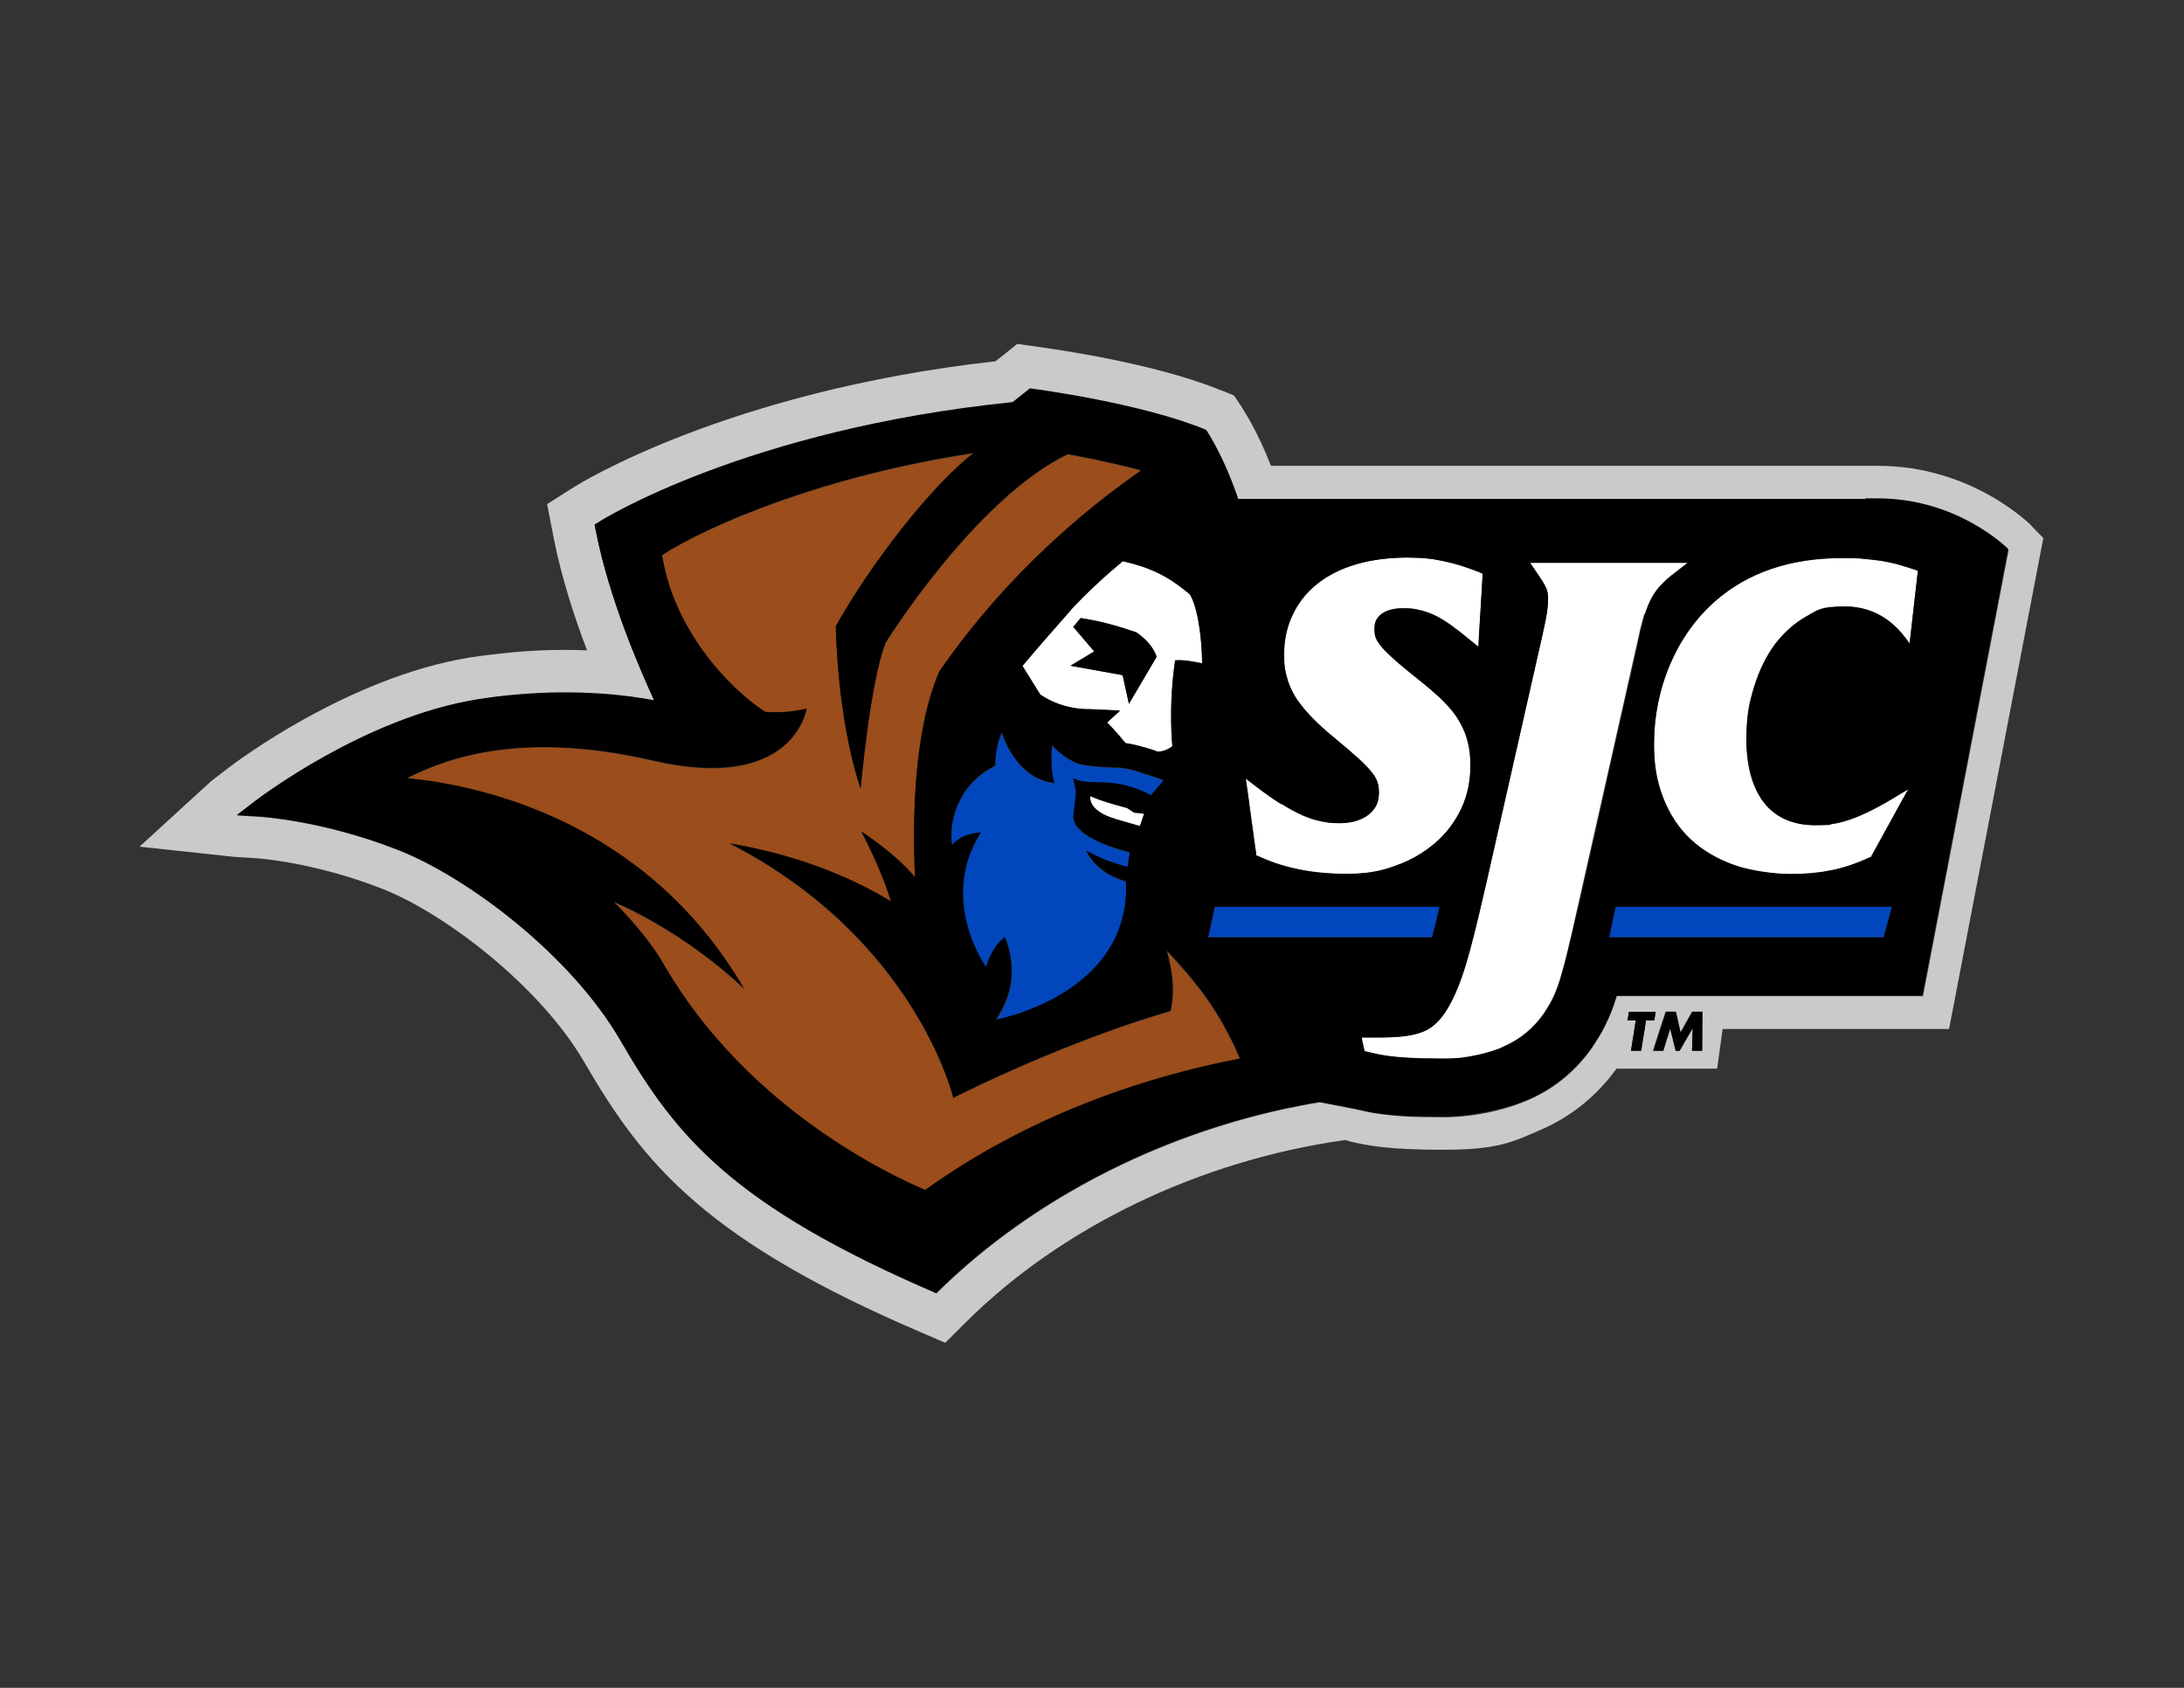
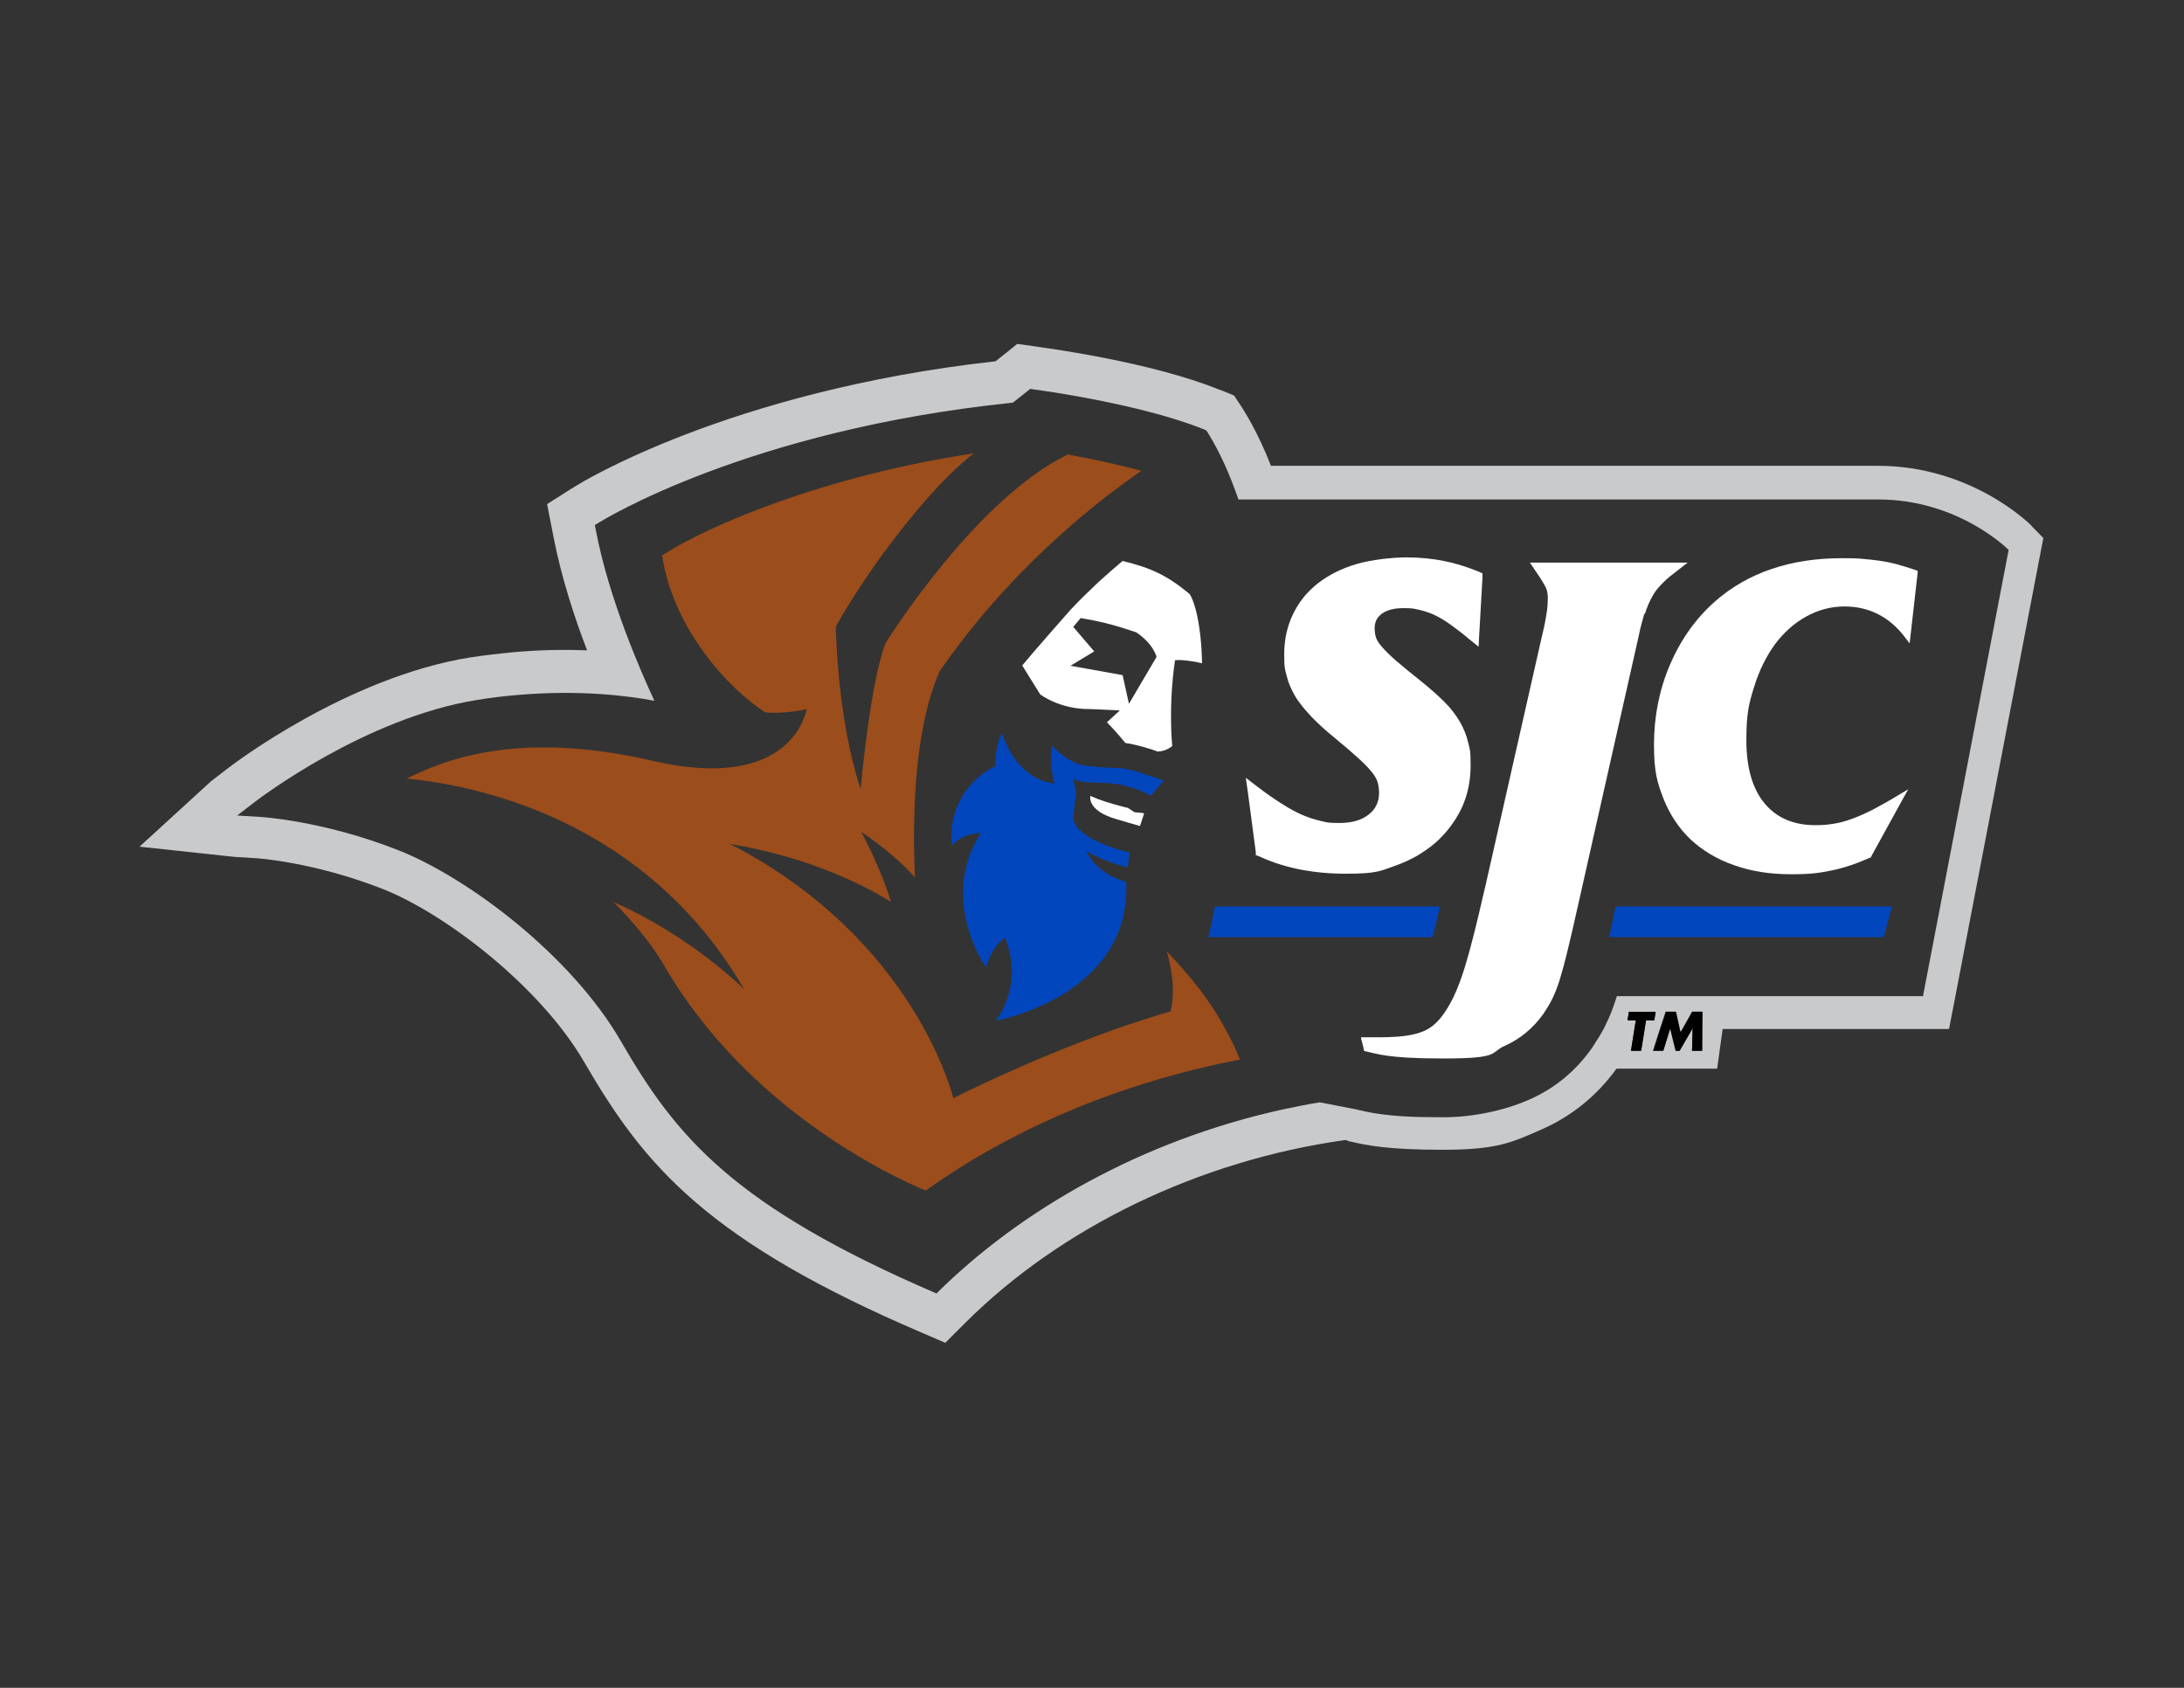
<svg xmlns="http://www.w3.org/2000/svg" version="1.1" viewBox="0 0 792 612">
  <rect x="0" y="0" width="792" height="612" fill="#333333" stroke="none" />
  <defs>
    <style>
      .st0 {
        fill: #9b4d1b;
      }

      .st1 {
        fill: #0246be;
      }

      .st2 {
        fill: #c9cacc;
      }

      .st3 {
        fill: #fff;
      }
    </style>
  </defs>
  <g id="WHITE">
    <g>
      <path class="st3" d="M408.7,292.9c-6.9-1.8-9.6-2.7-13.3-4.3,0,0-1.4,5.3,9.4,8.4,1.2.4,7.5,2.2,8.6,2.5l1.5-4.5c-.1,0-.3-.1-.4-.2l-3.1-.3-2.6-1.7Z" />
      <path class="st3" d="M377.1,251.7s7.2,5.6,18.3,5.4c0,0,0,0,0,0l10.7.5-4.7,4.3c2.5,2.5,4.9,5.3,6.7,7.5,3.9.5,10.7,2.6,11.6,3.1,3.2,0,5.4-2,5.4-2,0,0-1.5-14,1-31.1,1.4-.2,3.6,0,5.6.3,2.3.3,4.2.8,4.2.8,0,0,0-7.9-1.4-15.4-.4-2.3-1-4.7-1.7-6.7-.4-1.1-.8-2.1-1.4-3-8-6.7-14-9.5-24.3-12-2.5,2.1-5.5,4.7-8.8,7.7-3.2,3-6.7,6.4-10,9.9,0,0-14.2,16.1-17.6,20.3l6.4,10.3ZM396.8,236.2l-7.6-8.9,2.7-3.2c5.8,1,10.8,2,20.2,5.2,6.4,4.4,7.3,8.9,7.3,8.9l-10,17-2.3-10.4-18.9-3.4,8.6-5.2Z" />
      <path class="st3" d="M451.8,282.2l.7,4.9,2.9,21.9v1.1c.1,0,.7.2.7.2l.5.2c.3.1.6.3.9.4,8.7,3.9,19,5.9,30.5,5.9s12.5-1,18-2.9c2.8-1,5.4-2.2,7.9-3.6,2.3-1.4,4.5-2.9,6.5-4.6,4-3.5,7.2-7.7,9.5-12.4,2.3-4.8,3.4-10.1,3.4-15.8s-.3-5.8-.9-8.3c-.6-2.6-1.6-5.1-3-7.5-1.4-2.4-3.2-4.8-5.5-7.1-2.2-2.2-5-4.7-8.2-7.3-3.9-3.1-7.1-5.7-9.4-7.7-2.3-2-4-3.7-5.2-5.1-1.4-1.6-1.9-2.7-2.1-3.3-.3-.9-.5-2.1-.5-3.4,0-2.2.8-3.9,2.5-5.2,1.9-1.4,4.5-2.1,7.9-2.1s3.9.2,5.7.6c1.8.4,3.6,1,5.4,1.8,1.9.9,3.8,2,5.9,3.5,2.1,1.5,4.6,3.4,7.2,5.6l3.1,2.5.2-4,1.2-21.1v-1.5c0,0-1.3-.6-1.3-.6-4.4-1.8-8.6-3.1-12.7-3.9-4-.8-8.6-1.3-13.5-1.3s-12.7.8-18.1,2.4c-5.5,1.6-10.2,4-14.1,7-2.2,1.8-4.2,3.7-5.8,5.9-1.2,1.6-2.3,3.4-3.2,5.3-2.1,4.3-3.2,9.2-3.2,14.5s.3,5.5.9,7.9c.6,2.5,1.7,5,3.1,7.4.5.9,1.1,1.7,1.8,2.6,1.1,1.5,2.5,3.1,4,4.7,2.3,2.4,5.2,5.1,8.7,7.9,3.5,2.9,6.4,5.4,8.6,7.4,2.1,1.9,3.7,3.6,4.8,5,1,1.3,1.7,2.5,2,3.6.3,1.1.5,2.4.5,3.8,0,3.2-1.2,5.8-3.7,7.8-2.6,2.1-6.2,3.1-10.6,3.1s-4.6-.2-6.7-.7c-2.2-.5-4.5-1.2-6.8-2.2-2.3-1-4.9-2.4-7.5-4.1-.2-.1-.3-.2-.5-.3-2.5-1.6-5.4-3.6-8.5-6l-3.9-3Z" />
      <path class="st3" d="M687.9,204.6c-2.2-.6-4.4-1-6.4-1.3-2.1-.3-4.3-.5-6.5-.7-2.2-.2-4.6-.2-7.1-.2-18.7,0-34.2,5.3-46,15.7-6.9,6.1-12.4,13.8-16.3,22.9-3.9,9.1-5.8,18.9-5.8,29s1.2,13.7,3.4,19.5c2.3,5.8,5.6,10.8,9.9,14.9,4.3,4,9.6,7.2,15.7,9.3,6.1,2.2,13,3.3,20.6,3.3s10.5-.5,14.9-1.4c4.5-.9,9.1-2.5,13.8-4.6h.3c0-.1.2-.5.2-.5l11.5-20.9,1.9-3.4-3.4,2c-3.4,2.1-6.5,3.8-9.3,5.3-2.8,1.4-5.4,2.6-7.7,3.4-2.4.9-4.7,1.5-6.8,1.8-2.2.4-4.4.5-6.6.5-7.8,0-14-2.7-18.3-7.9-4.4-5.3-6.6-13-6.6-22.8s.9-13.4,2.8-19.4c1.8-5.9,4.4-11.1,7.5-15.4,3.2-4.3,7-7.7,11.3-10.1,4.3-2.4,9-3.7,14-3.7,8.9,0,16.4,3.8,22,11.3l1.6,2.1.3-2.6,2.6-22.9v-.8c0,0-.7-.3-.7-.3-2.4-.8-4.7-1.5-6.8-2.1Z" />
      <path class="st3" d="M596.5,222.6c.7-2.3,1.6-4.3,2.5-6,.9-1.7,2-3.2,3.3-4.5,1.3-1.4,2.8-2.8,4.7-4.2l5-3.9h-57.2l2.3,3.4c1.8,2.6,2.9,4.5,3.5,5.7.5,1.1.7,2.3.7,3.8s-.1,3.3-.4,5.2c-.3,2-.8,4.8-1.7,8.4l-20.5,90.6-.9,3.8c-2.3,10.1-4.4,18.5-6.3,24.8-1.9,6.3-3.9,11.3-6.1,15-2.1,3.6-4.3,6.3-6.9,8-5.9,3.9-16.3,3.4-24.9,3.4v.6c.1,0,1.1,4.4,1.1,4.4,4.7.9,7.7,2.7,28.7,2.7s16.7-2.1,22.3-4.6c5.6-2.5,10.3-6.4,14-11.6,1.2-1.8,2.3-3.6,3.2-5.4.9-1.8,1.8-4.1,2.7-6.9.8-2.7,1.8-6.2,2.8-10.4,1-4.1,2.3-9.6,3.8-16.4l21.9-97.2c.7-3.5,1.5-6.4,2.2-8.8Z" />
    </g>
  </g>
  <g id="COOL_GRAY_4">
    <path class="st2" d="M736.9,190.8c-.9-.9-22-21.9-55.9-21.9h-220.1c-4.8-12.3-9.5-19.5-10.3-20.8l-.5-.8-2.6-3.9-4.4-1.8-.9-.3c-24.4-9.9-61.3-14.9-65.5-15.5l-1.3-.2-6.5-.9-5.1,4.1-1,.8-1.8,1.4c-97.2,10.8-151.5,44.8-152,45.1l-1.8,1.1-8.8,5.6,2,10.2.4,2.1c2.8,14.2,7.4,28.5,12.1,40.7-7.9-.3-16.9-.2-26.8.7-5.2.5-10.5,1.1-15.7,1.9-44.5,7.2-85.7,38.6-87.4,39.9l-6.5,5-25.9,23.7,34.4,3.7,8.1.5c.2,0,20.9,1.4,45.6,11.1,22.9,9,57.3,35.5,73.1,62.7,11.1,19.1,22.1,35.1,40.2,50.7,19.1,16.5,45,31.5,81.3,47.1l9.5,4.1,7.3-7.3c34.8-34.7,84.9-58.8,137.5-66.2h.7c.2.2.5.3.9.4,6.8,1.6,14.4,3.1,34.1,3.1s25.1-2.7,35.8-7.4c10.9-4.8,20-12.2,27.1-22h36.5l2-14.4h82.1l1.9-9.8,31.1-162,1.2-6.2-4.4-4.5ZM595.1,381h-3.7l.3-1.6,1.5-9.4h-3l.5-3.1h9.7l-.5,3.1h-3l-.5,3.2-1.2,7.8ZM617.3,381h-3.7l.2-7.8v-.4s0,0,0,0l-.2.4-4.5,7.8h-1.5l-1.9-7.8v-.4h-.1v.4c-.1,0-2.5,7.8-2.5,7.8h-3.7l2.5-7.8,2.1-6.4h3.6l1.4,6.4.3,1.2.7-1.2,3.6-6.4h3.7v6.4s-.1,7.8-.1,7.8ZM697.2,361.2h-110.9c0,.1,0,.3-.1.4-1.2,3.9-2.5,7.2-4,10.1,0,0,0,.2-.1.3-1.3,2.6-2.9,5.1-4.6,7.7v.2c-.1,0-.2.1-.2.1-5.9,8.4-13.6,14.7-22.7,18.7-9.1,4-20.6,6.4-30.9,6.4s-13.8-.2-18.3-.6c-5.9-.5-9.6-1.3-13-2.1-.6-.1-1.1-.3-1.4-.3l-12.4-2.4c-4.4.7-8.8,1.6-13.1,2.5-51.6,11.3-95.6,36.7-125.9,66.8-73.9-31.8-94.4-56.8-114.4-91.4-18.1-31.3-55.6-59.4-80.7-69.3-27.4-10.8-50.1-12.1-50.3-12.1l-8.2-.5,6.5-5c1.6-1.2,39.9-30.4,80.5-36.9,4.8-.8,9.7-1.4,14.6-1.8,23-2,40.8.4,49.7,2.1-5.2-11.2-16.5-37.1-21.2-61.7l-.4-2,1.8-1.1c.5-.3,53.5-33.4,149.8-43.3l5.3-4.2,1-.8,1.3.2c1.6.2,38.8,5.2,61.7,14.5l.9.4.5.8c.2.4,3,4.6,6.4,12.2,1.5,3.4,3.1,7.4,4.7,12h16.1c49.8,0,152.1,0,189.2,0h26.7c29.3,0,47.3,18.3,47.3,18.3l-31.1,162Z" />
  </g>
  <g id="PMS_470">
    <path class="st0" d="M423.1,344.7c2.4,9.2,2.9,15.2,1.4,22-7,2.1-14,4.3-20.7,6.7-32,11.4-58.1,24.8-58.1,24.8,0,0-13.6-57.5-81-92.2,28.1,4.7,47.7,14.4,58.4,21-3.8-12.6-10.8-25.4-10.8-25.4,9.4,6.4,15.5,12,19.5,16.6-.9-19.5-.7-52.9,8.9-74.7,12.4-18,26.1-33,38.9-45,12.1-11.4,23.5-20.2,32.3-26.4.7-.5,1.3-.9,2-1.4-12.5-3.4-26.7-5.9-26.7-5.9-33.8,16.4-66,68.3-66,68.3-5.6,13.7-9.1,53-9.1,53-8.6-25.7-9-58.9-9-58.9,12.4-22.2,34.4-50.8,50-62.8-53.4,8-95.9,25.9-113,37,4,26.3,23.5,47.9,37.4,56.9,7.7.7,15-1.2,15-1.2,0,0-4.5,30.6-55.7,18.8-51.7-12-78.5,1.2-89.3,6.4,26.5,2.6,86.7,15.3,122.3,76.3,0,0-19.5-19.4-47.3-31.5,8,8,14.2,15.9,18.3,22.9,30.4,52.5,83.1,76.8,94.9,81.7,32.1-22.9,71.3-39.3,114-47.5-1.1-2.6-2.2-5.1-3.4-7.4-7.1-14.3-15.4-23.5-23.2-31.9Z" />
  </g>
  <g id="PMS_285">
    <g>
      <path class="st1" d="M584.4,335.6h0s0,.2,0,.2c-.3,1.4-.6,2.7-.9,4h99.6l3-11.1h-100.2l-1.5,6.9Z" />
      <path class="st1" d="M408.3,319.7c-3.8-1-10.9-3.9-14.4-11.1,5.6,3.2,11.5,5.1,15,5.9l.8-5.3c-8.7-2.2-22.2-7.2-20.3-14.3l.8-7.7-1-4.8c5.9,2.9,12.7-.5,24.3,4.3,1.1.5,3,1.3,3.9,1.8l4.6-5.4c-.9-.5-4.5-1.6-5.5-2,0,0-.1,0-.2,0,0,0-.1,0-.2,0-3.5-1.4-6.9-2.3-10.1-2.6,0,0-10.1-.2-14.4-1.3-.3-.1-.7-.2-1-.3-5.6-2.3-9.1-6.6-9.1-6.6,0,0,0,.2,0,.7-.2,2-.7,8,.9,13.1-14.6-1.8-19.1-18.4-19.1-18.4,0,0-2.4,4.7-2.4,12.1-7.1,3.5-12.7,9.8-14.9,18-1,3.6-1.2,7.2-.8,10.7,2.7-2.7,5.2-4.1,10.5-4.5-15.6,24.5,1.9,48.8,1.9,48.8,0,0,1.3-6.5,6.8-10.9,3.3,8.3,4.4,19-3.2,30.2,0,0,49.1-8.9,47.2-50.2Z" />
      <path class="st1" d="M522.1,328.7h-81.5l-1,4.6-1.2,5.6-.2.9h81.3c.9-3.3,1.8-7.1,2.7-11.1Z" />
    </g>
  </g>
  <g id="_x31_00_BLACK">
    <g>
-       <path d="M676.5,180.9h-22.2c-37,0-139.3,0-189.2,0h-16.1c-1.6-4.6-3.2-8.7-4.7-12-3.4-7.6-6.2-11.9-6.4-12.2l-.5-.8-.9-.4c-22.9-9.3-60.1-14.3-61.7-14.5l-1.3-.2-1,.8-5.3,4.2c-96.3,9.8-149.3,42.9-149.8,43.3l-1.8,1.1.4,2c4.8,24.6,16,50.4,21.2,61.7-8.9-1.7-26.7-4.1-49.7-2.1-4.9.4-9.7,1-14.6,1.8-40.7,6.6-78.9,35.7-80.5,36.9l-6.5,5,8.2.5c.2,0,22.9,1.4,50.3,12.1,25.1,9.9,62.6,38,80.7,69.3,20,34.6,40.5,59.7,114.4,91.4,30.3-30.2,74.3-55.5,125.9-66.8,4.3-.9,8.7-1.8,13.1-2.5l12.4,2.4c.3,0,.8.2,1.4.3,3.4.8,7.1,1.6,13,2.1,4.5.4,10.3.6,18.3.6s21.9-2.4,30.9-6.4c9.1-4.1,16.8-10.4,22.7-18.7h.1c0-.1.1-.3.1-.3,1.7-2.5,3.3-5.1,4.6-7.7,0,0,0-.2.1-.3,1.5-2.9,2.8-6.2,4-10.1,0-.1,0-.3.1-.4h110.9l31.1-162s-18-18.3-47.3-18.3h-4.5ZM465.7,339.9h-27.6l.2-.9,1.2-5.6,1-4.6h81.5c-.9,4.1-1.8,7.8-2.7,11.1h-53.7ZM364.4,339.7c-5.4,4.4-6.8,10.9-6.8,10.9,0,0-17.5-24.2-1.9-48.8-5.3.4-7.8,1.9-10.5,4.5-.4-3.5-.2-7.1.8-10.7,2.2-8.2,7.8-14.6,14.9-18,0-7.4,2.4-12.1,2.4-12.1,0,0,4.6,16.6,19.1,18.4-1.6-5.1-1.1-11.1-.9-13.1,0-.4,0-.7,0-.7,0,0,3.5,4.3,9.1,6.6.3.1.7.2,1,.3,4.3,1.1,14.4,1.3,14.4,1.3,3.2.3,6.6,1.2,10.1,2.6,0,0,.1,0,.2,0,0,0,.1,0,.2,0,1,.4,4.6,1.5,5.5,2l-4.6,5.4c-1-.5-2.8-1.4-3.9-1.8-11.7-4.8-18.5-1.4-24.3-4.3l1,4.8-.8,7.7c-1.9,7.1,11.6,12.1,20.3,14.3l-.8,5.3c-3.5-.9-9.4-2.7-15-5.9,3.5,7.2,10.6,10,14.4,11.1,1.9,41.3-47.2,50.2-47.2,50.2,7.6-11.2,6.6-22,3.2-30.2ZM464.7,291.5c2.6,1.7,5.2,3,7.5,4.1,2.3,1,4.6,1.8,6.8,2.2,2.2.5,4.5.7,6.7.7,4.4,0,7.9-1.1,10.6-3.1,2.5-2,3.7-4.5,3.7-7.8s-.2-2.7-.5-3.8c-.3-1.1-1-2.3-2-3.6-1.1-1.4-2.7-3.1-4.8-5-2.1-1.9-5-4.4-8.6-7.4-3.4-2.8-6.3-5.4-8.7-7.9-1.5-1.6-2.8-3.1-4-4.7-.7-.9-1.3-1.8-1.8-2.6-1.5-2.4-2.5-4.9-3.1-7.4-.6-2.4-.9-5.1-.9-7.9,0-5.3,1.1-10.2,3.2-14.5.9-1.9,2-3.6,3.2-5.3,1.7-2.2,3.6-4.2,5.8-5.9,3.9-3.1,8.6-5.4,14.1-7,5.4-1.6,11.5-2.4,18.1-2.4s9.4.4,13.5,1.3c4,.8,8.3,2.2,12.7,3.9l1.4.6v1.5c0,0-1.3,21.1-1.3,21.1l-.2,4-3.1-2.5c-2.7-2.2-5.1-4.1-7.2-5.6-2-1.4-4-2.6-5.9-3.5-1.8-.8-3.7-1.5-5.4-1.8-1.8-.4-3.7-.6-5.7-.6-3.4,0-6.1.7-7.9,2.1-1.7,1.3-2.5,2.9-2.5,5.2s.2,2.4.5,3.4c.2.6.8,1.7,2.1,3.3,1.2,1.4,3,3.1,5.2,5.1,2.3,2,5.5,4.6,9.4,7.7,3.2,2.6,6,5,8.2,7.3,2.3,2.3,4.2,4.7,5.5,7.1,1.4,2.4,2.4,4.9,3,7.5.6,2.5.9,5.3.9,8.3,0,5.7-1.1,11-3.4,15.8-2.3,4.8-5.4,9-9.5,12.4-2,1.7-4.1,3.2-6.5,4.6-2.4,1.4-5,2.6-7.9,3.6-5.5,2-11.5,2.9-18,2.9-11.6,0-21.8-2-30.5-5.9-.3-.1-.6-.2-.9-.4l-.5-.2-.5-.2v-1.1c-.1,0-3.1-21.9-3.1-21.9l-.7-4.9,3.9,3c3.1,2.4,6,4.4,8.5,6,.2.1.3.2.5.3ZM388.4,221.1c3.3-3.5,6.7-6.9,10-9.9,3.2-3,6.3-5.6,8.8-7.7,10.3,2.4,16.2,5.3,24.3,12,.5.9,1,1.9,1.4,3,.7,2,1.3,4.3,1.7,6.7,1.4,7.5,1.4,15.4,1.4,15.4,0,0-1.9-.4-4.2-.8-2-.3-4.2-.5-5.6-.3-2.6,17.1-1,31.1-1,31.1,0,0-2.2,2-5.4,2-.9-.5-7.7-2.6-11.6-3.1-1.8-2.2-4.2-5-6.7-7.5l4.7-4.3-10.7-.5s0,0,0,0c-11.1.2-18.3-5.4-18.3-5.4l-6.4-10.3c3.4-4.2,17.6-20.3,17.6-20.3ZM414.9,295.1l-1.5,4.5c-1-.3-7.4-2.2-8.6-2.5-10.8-3.1-9.4-8.4-9.4-8.4,3.7,1.6,6.4,2.4,13.3,4.3l2.6,1.7,3.1.3c.1,0,.3.1.4.2ZM335.7,431.5c-11.8-4.9-64.6-29.3-94.9-81.7-4-7-10.3-14.9-18.3-22.9,27.8,12.1,47.3,31.5,47.3,31.5-35.6-61-95.7-73.7-122.3-76.3,10.8-5.2,37.6-18.3,89.3-6.4,51.1,11.8,55.7-18.8,55.7-18.8,0,0-7.2,1.9-15,1.2-13.9-9-33.4-30.6-37.4-56.9,17.1-11.1,59.6-29,113-37-15.6,12-37.6,40.6-50,62.8,0,0,.3,33.2,9,58.9,0,0,3.5-39.3,9.1-53,0,0,32.2-51.9,66-68.3,0,0,14.2,2.5,26.7,5.9-.6.4-1.3.9-2,1.4-8.8,6.2-20.2,15-32.3,26.4-12.8,12-26.4,27-38.9,45-9.6,21.8-9.8,55.2-8.9,74.7-3.9-4.6-10-10.2-19.5-16.6,0,0,7,12.8,10.8,25.4-10.8-6.6-30.4-16.3-58.4-21,67.4,34.6,81,92.2,81,92.2,0,0,26.1-13.4,58.1-24.8,6.7-2.4,13.6-4.7,20.7-6.7,1.4-6.7,1-12.8-1.4-22,7.8,8.4,16.1,17.6,23.2,31.9,1.2,2.3,2.3,4.8,3.4,7.4-42.7,8.2-81.9,24.5-114,47.5ZM572.4,328.6c-1.5,6.8-2.8,12.3-3.8,16.4-1,4.2-2,7.7-2.8,10.4-.8,2.8-1.7,5.1-2.7,6.9-.9,1.8-2,3.6-3.2,5.4-3.7,5.2-8.4,9.1-14,11.6-5.5,2.4-14.2,4.6-22.3,4.6-21.1,0-24-1.8-28.7-2.7l-1-4.4v-.6c8.4,0,18.8.5,24.7-3.4,2.6-1.7,4.9-4.4,6.9-8,2.1-3.7,4.2-8.7,6.1-15,1.9-6.3,4-14.7,6.3-24.8l.9-3.8,20.5-90.6c.8-3.6,1.4-6.4,1.7-8.4.3-2,.4-3.7.4-5.2s-.2-2.7-.7-3.8c-.5-1.2-1.7-3.2-3.5-5.7l-2.3-3.4h57.2l-5,3.9c-1.9,1.4-3.4,2.9-4.7,4.2-1.2,1.3-2.3,2.9-3.3,4.5-1,1.7-1.8,3.7-2.5,6-.7,2.4-1.5,5.4-2.2,8.8l-21.9,97.2ZM683.1,339.9h-99.6c.3-1.3.6-2.6.9-4v-.2s0,0,0,0l1.5-6.9h100.2l-3,11.1ZM695.4,207.8l-2.6,22.9-.3,2.6-1.6-2.1c-5.7-7.5-13.1-11.3-22-11.3s-9.7,1.2-14,3.7c-4.3,2.5-8.1,5.9-11.3,10.1-3.2,4.3-5.7,9.5-7.5,15.4-1.8,5.9-2.8,12.5-2.8,19.4s2.2,17.4,6.6,22.8c4.3,5.3,10.5,7.9,18.3,7.9s4.4-.2,6.6-.5c2.2-.3,4.5-1,6.8-1.8,2.4-.9,5-2,7.7-3.4,2.8-1.4,5.9-3.2,9.3-5.3l3.4-2-1.9,3.4-11.5,20.9-.2.3h-.3c-4.7,2.2-9.4,3.8-13.8,4.7-4.5.9-9.5,1.4-14.9,1.4s-14.5-1.1-20.6-3.3c-6.1-2.2-11.4-5.3-15.7-9.3-4.3-4-7.6-9-9.9-14.9-2.3-5.8-3.4-12.4-3.4-19.5,0-10.2,2-19.9,5.8-29,3.9-9.1,9.4-16.8,16.3-22.9,11.8-10.4,27.2-15.7,46-15.7s4.9,0,7.1.2c2.2.2,4.4.4,6.5.7,2.1.3,4.2.8,6.4,1.3,2.1.6,4.4,1.3,6.8,2.1l.8.3v.8Z" />
      <polygon points="599.9 370 600.4 366.9 590.7 366.9 590.2 370 593.2 370 591.7 379.4 591.5 381 595.1 381 596.4 373.2 596.9 370 599.9 370" />
      <polygon points="613.7 366.9 610.2 373.2 609.5 374.4 609.2 373.2 607.8 366.9 604.2 366.9 602.1 373.2 599.6 381 603.2 381 605.6 373.2 605.7 372.9 605.7 372.9 605.8 373.2 607.7 381 609.1 381 613.6 373.2 613.8 372.9 613.9 372.9 613.8 373.2 613.6 381 617.3 381 617.3 373.2 617.4 366.9 613.7 366.9" />
-       <path d="M409.4,255.2l10-17s-.9-4.5-7.3-8.9c-9.4-3.2-14.4-4.3-20.2-5.2l-2.7,3.2,7.6,8.9-8.6,5.2,18.9,3.4,2.3,10.4Z" />
    </g>
  </g>
</svg>